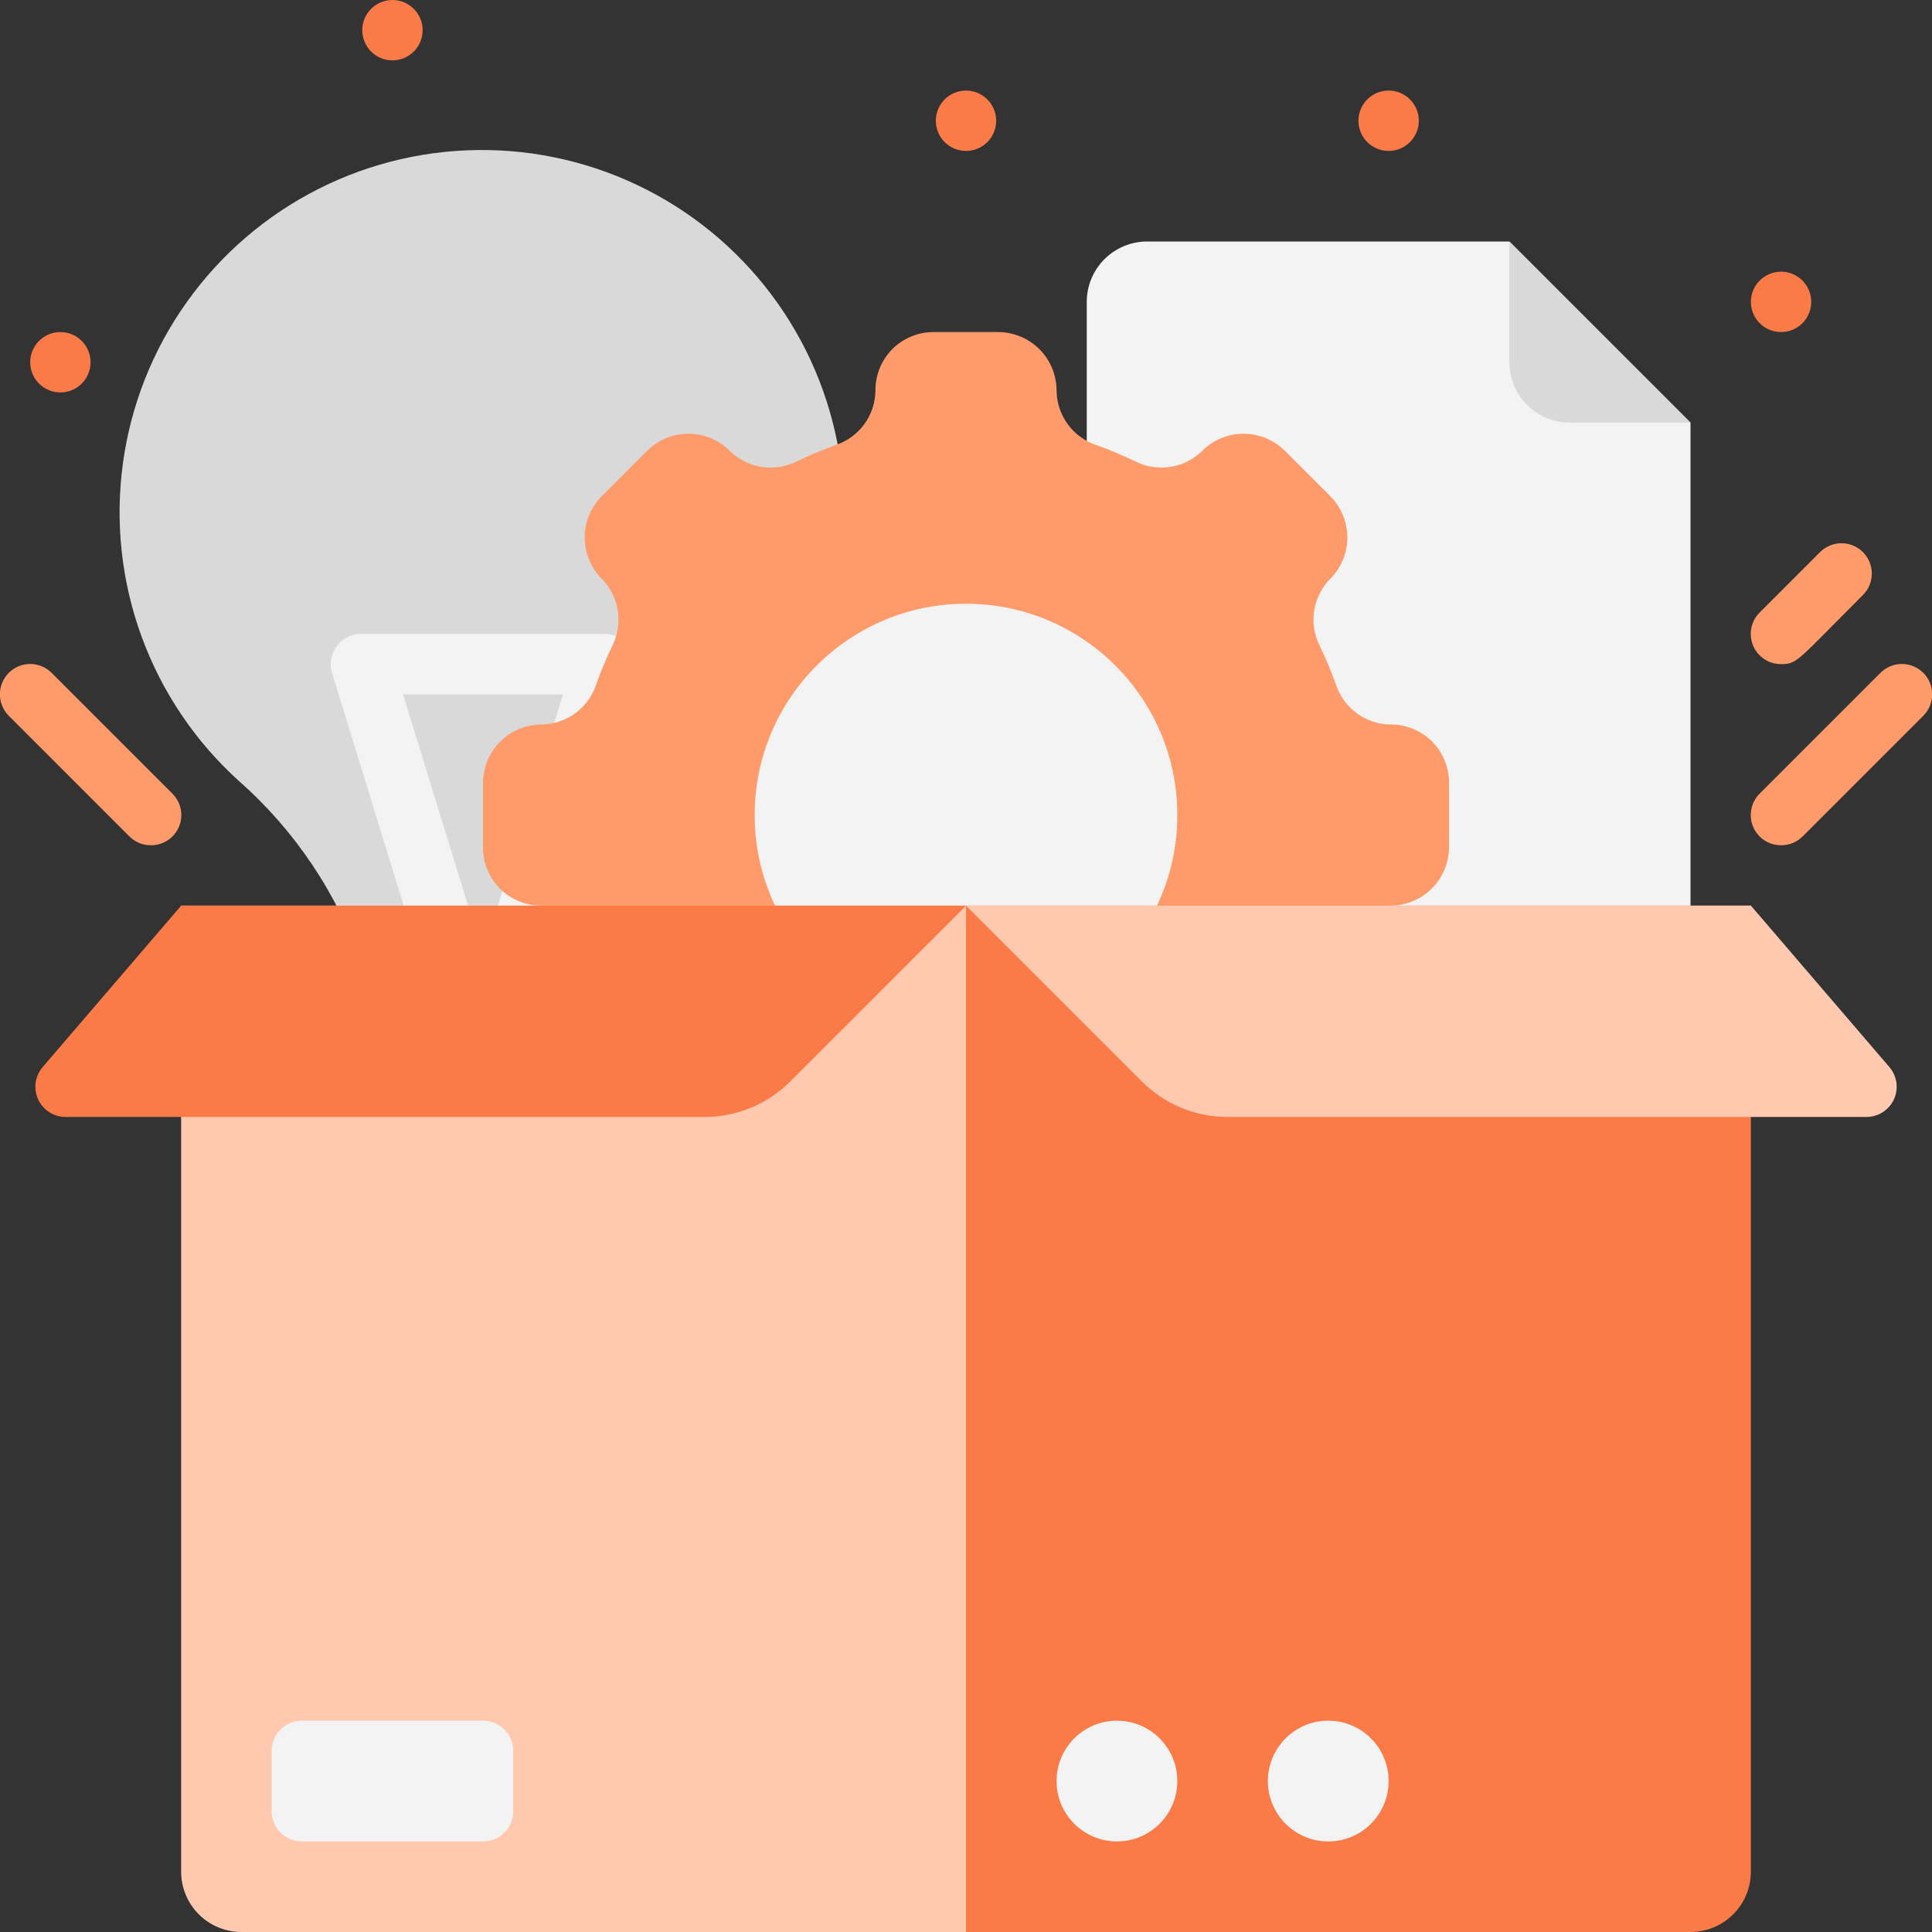
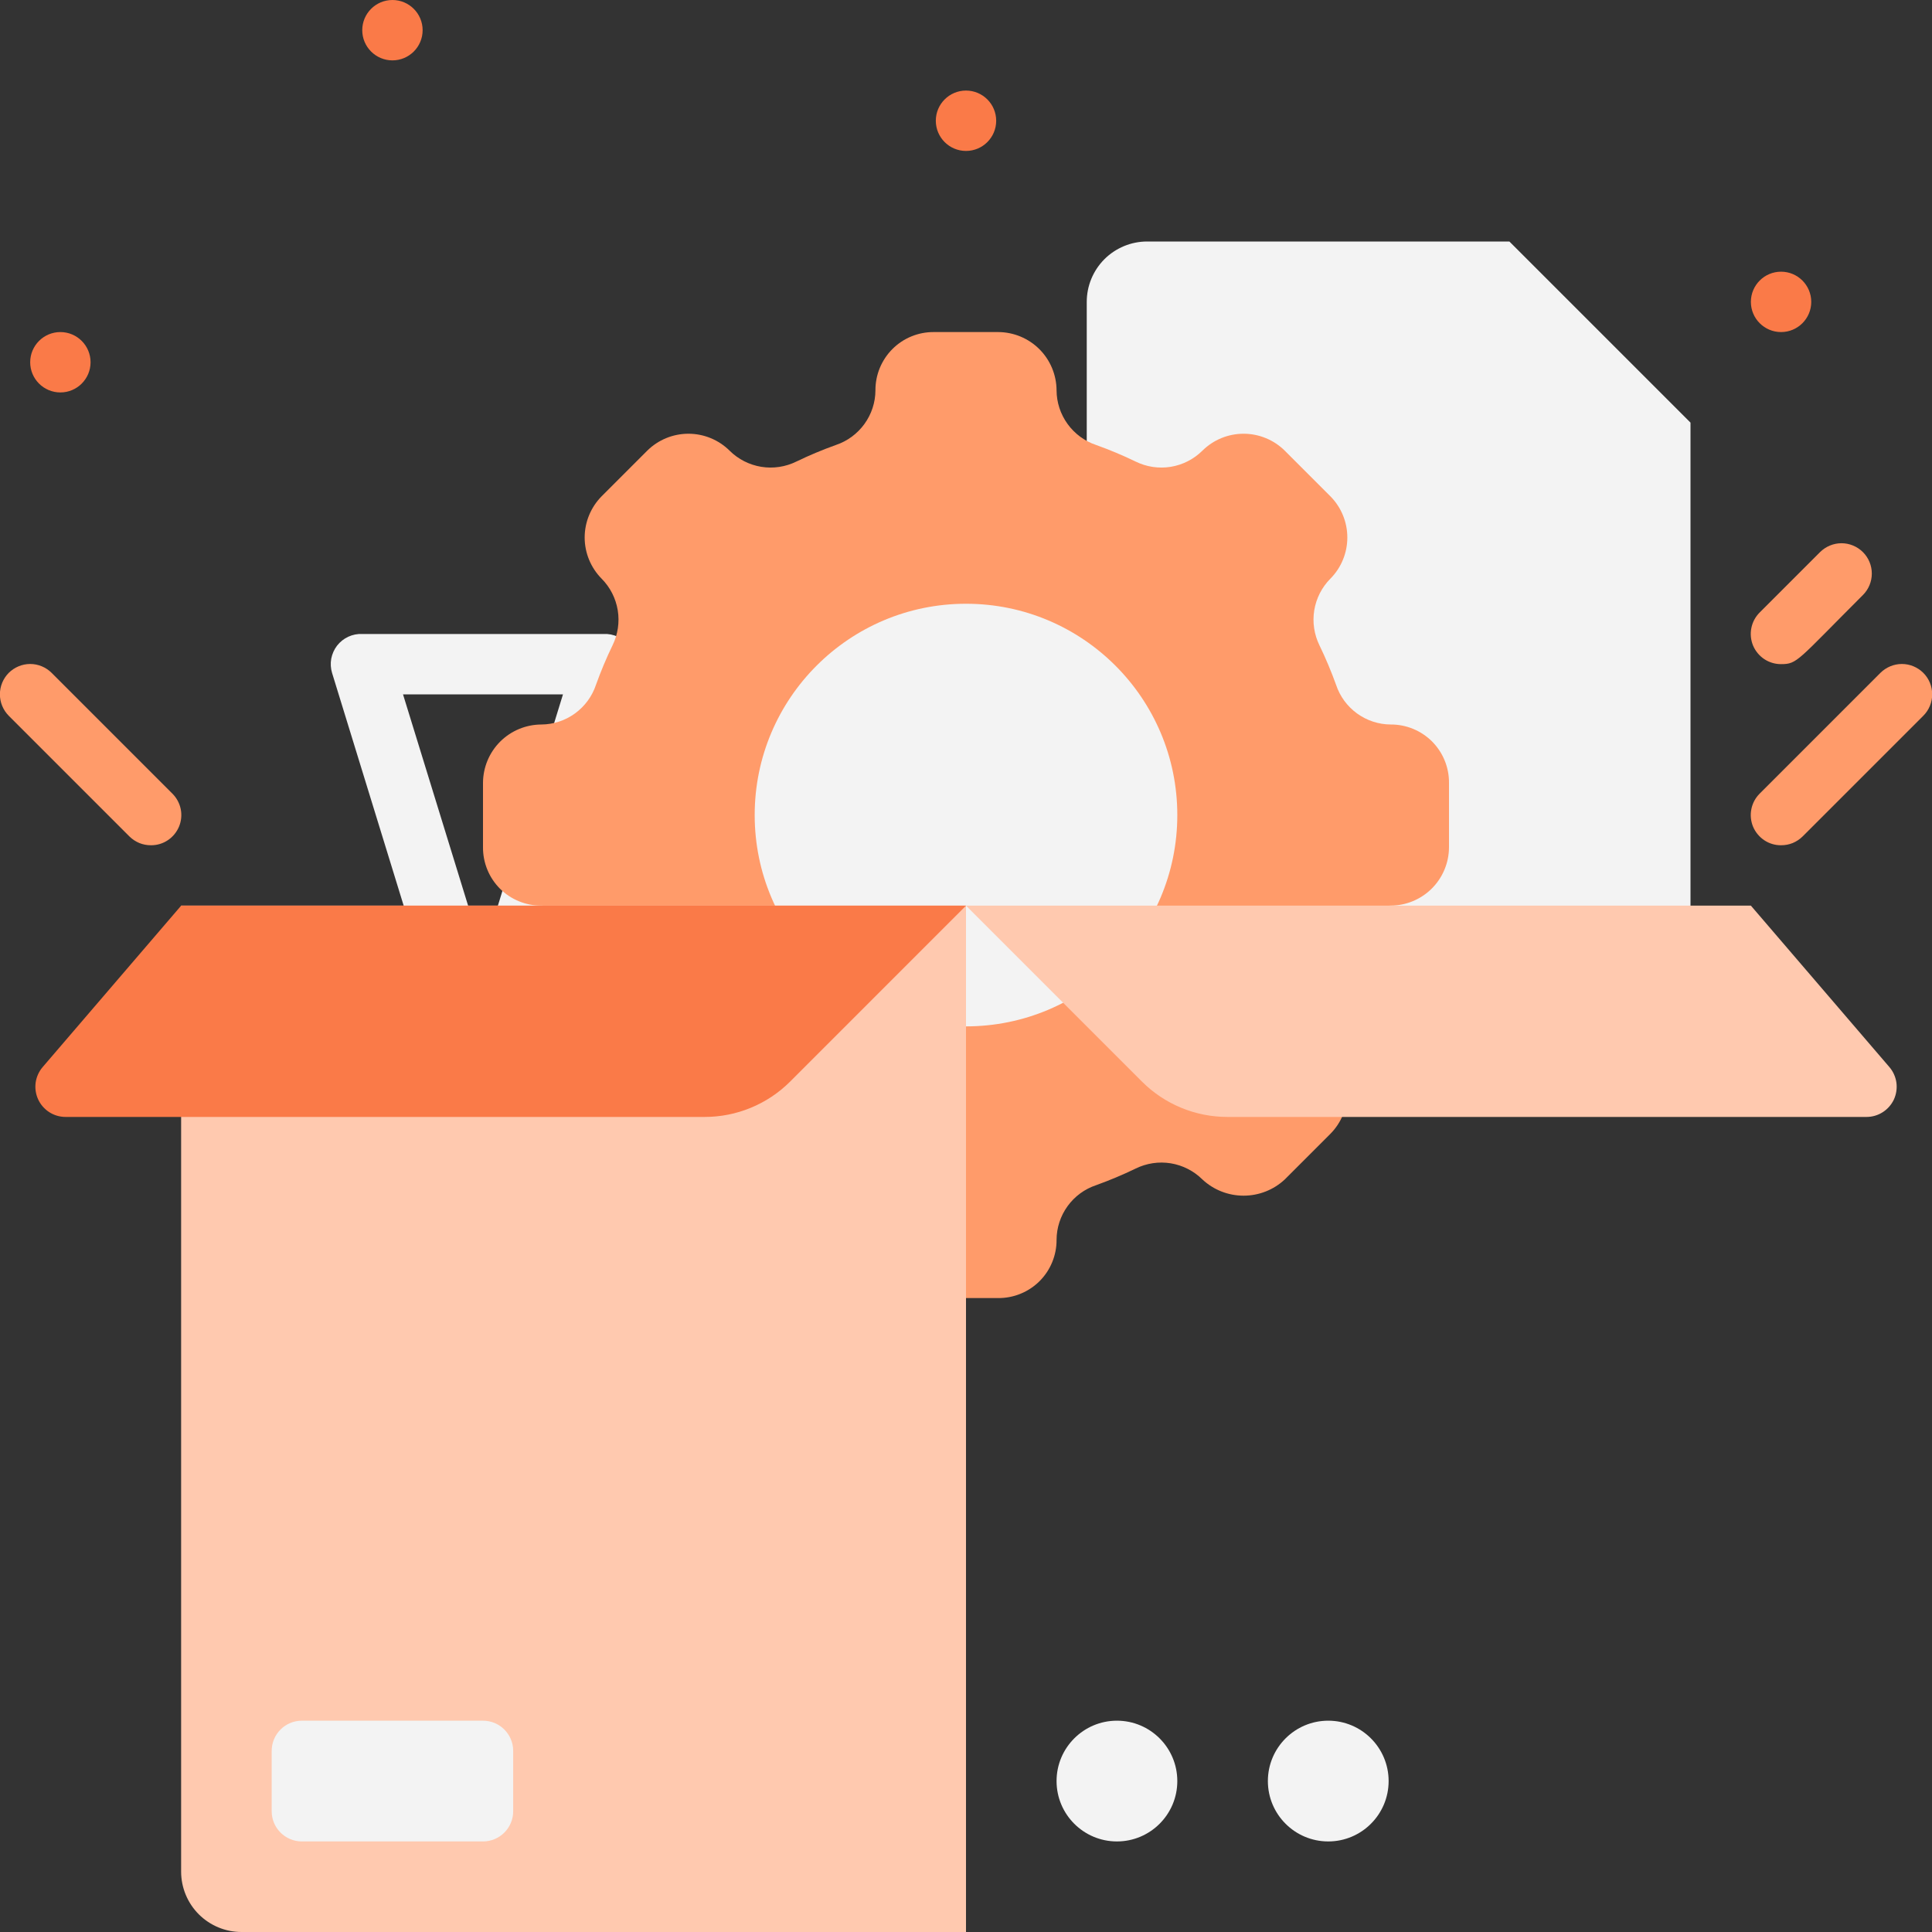
<svg xmlns="http://www.w3.org/2000/svg" width="40" height="40" viewBox="0 0 40 40" fill="none">
  <rect x="0" y="0" width="40" height="40" fill="#333333" stroke="none" />
  <g clip-path="url(#clip0_1_264)">
-     <path d="M17.464 9.863C17.59 11.046 17.432 12.243 17.004 13.354C16.576 14.464 15.889 15.457 15.001 16.25C13.856 17.233 12.993 18.504 12.501 19.931C12.464 20.031 13.014 20 7.501 20C6.997 18.519 6.113 17.196 4.939 16.163C4.037 15.345 3.347 14.32 2.93 13.176C2.513 12.033 2.38 10.804 2.544 9.598C2.707 8.392 3.162 7.243 3.869 6.252C4.575 5.26 5.513 4.456 6.6 3.908C7.687 3.36 8.891 3.085 10.109 3.107C11.326 3.128 12.52 3.446 13.587 4.032C14.654 4.618 15.562 5.456 16.233 6.471C16.904 7.487 17.318 8.651 17.439 9.863H17.464Z" fill="#D9D9D9" />
    <path d="M9.375 22.057L6.875 13.932C6.846 13.836 6.84 13.735 6.858 13.637C6.877 13.539 6.918 13.446 6.979 13.367C7.04 13.288 7.12 13.225 7.21 13.183C7.301 13.141 7.4 13.121 7.5 13.126H12.5C12.6 13.121 12.699 13.141 12.79 13.183C12.881 13.225 12.96 13.288 13.021 13.367C13.082 13.446 13.124 13.539 13.142 13.637C13.16 13.735 13.154 13.836 13.125 13.932L10.625 22.057C10.625 22.223 10.559 22.382 10.442 22.499C10.325 22.616 10.166 22.682 10 22.682C9.834 22.682 9.675 22.616 9.558 22.499C9.441 22.382 9.375 22.223 9.375 22.057ZM8.344 14.376L10 19.751L11.656 14.376H8.344Z" fill="#F3F3F3" />
    <path d="M35 8.75V21.25H22.5V6.25C22.5 5.918 22.632 5.601 22.866 5.366C23.101 5.132 23.419 5 23.75 5H31.25L35 8.75Z" fill="#F3F3F3" />
    <path d="M30 17.544V16.206C30.001 16.048 29.97 15.89 29.91 15.744C29.85 15.597 29.761 15.464 29.649 15.351C29.536 15.239 29.403 15.15 29.256 15.09C29.11 15.03 28.952 14.999 28.794 15C28.543 14.999 28.3 14.919 28.097 14.772C27.894 14.625 27.742 14.419 27.663 14.181C27.562 13.902 27.448 13.629 27.319 13.363C27.208 13.137 27.17 12.883 27.21 12.636C27.251 12.388 27.367 12.159 27.544 11.981C27.769 11.754 27.895 11.448 27.895 11.128C27.895 10.809 27.769 10.502 27.544 10.275L26.6 9.331C26.373 9.106 26.066 8.98 25.747 8.98C25.427 8.98 25.121 9.106 24.894 9.331C24.715 9.508 24.487 9.624 24.239 9.665C23.991 9.705 23.738 9.667 23.512 9.556C23.246 9.427 22.973 9.313 22.694 9.213C22.456 9.133 22.25 8.981 22.103 8.778C21.956 8.575 21.876 8.332 21.875 8.081C21.873 7.762 21.746 7.456 21.52 7.23C21.294 7.004 20.988 6.877 20.669 6.875H19.331C19.173 6.874 19.015 6.905 18.869 6.965C18.722 7.025 18.589 7.114 18.477 7.226C18.364 7.339 18.276 7.472 18.215 7.619C18.155 7.765 18.124 7.923 18.125 8.081C18.124 8.332 18.044 8.575 17.897 8.778C17.75 8.981 17.544 9.133 17.306 9.213C17.027 9.313 16.754 9.427 16.488 9.556C16.262 9.667 16.009 9.705 15.761 9.665C15.513 9.624 15.284 9.508 15.106 9.331C14.879 9.106 14.573 8.98 14.253 8.98C13.934 8.98 13.627 9.106 13.4 9.331L12.456 10.275C12.232 10.502 12.105 10.809 12.105 11.128C12.105 11.448 12.232 11.754 12.456 11.981C12.633 12.159 12.749 12.388 12.79 12.636C12.83 12.883 12.792 13.137 12.681 13.363C12.552 13.629 12.438 13.902 12.338 14.181C12.258 14.419 12.106 14.625 11.903 14.772C11.7 14.919 11.457 14.999 11.206 15C10.887 15.002 10.581 15.129 10.355 15.355C10.129 15.581 10.002 15.887 10 16.206V17.544C9.999 17.702 10.03 17.86 10.09 18.006C10.15 18.153 10.239 18.286 10.351 18.399C10.464 18.511 10.597 18.6 10.744 18.66C10.89 18.72 11.048 18.751 11.206 18.75C11.457 18.751 11.7 18.831 11.903 18.978C12.106 19.125 12.258 19.331 12.338 19.569C12.438 19.848 12.552 20.121 12.681 20.387C12.792 20.613 12.83 20.866 12.79 21.114C12.749 21.362 12.633 21.59 12.456 21.769C12.232 21.996 12.105 22.302 12.105 22.622C12.105 22.941 12.232 23.248 12.456 23.475L13.4 24.419C13.627 24.644 13.934 24.77 14.253 24.77C14.573 24.77 14.879 24.644 15.106 24.419C15.284 24.242 15.513 24.126 15.761 24.085C16.009 24.045 16.262 24.083 16.488 24.194C16.754 24.323 17.027 24.437 17.306 24.538C17.544 24.617 17.75 24.769 17.897 24.972C18.044 25.175 18.124 25.418 18.125 25.669C18.127 25.988 18.254 26.294 18.48 26.52C18.706 26.746 19.012 26.873 19.331 26.875H20.669C20.827 26.876 20.985 26.845 21.131 26.785C21.278 26.725 21.411 26.636 21.524 26.524C21.636 26.411 21.725 26.278 21.785 26.131C21.845 25.985 21.876 25.827 21.875 25.669C21.876 25.418 21.956 25.175 22.103 24.972C22.25 24.769 22.456 24.617 22.694 24.538C22.973 24.437 23.246 24.323 23.512 24.194C23.738 24.083 23.991 24.045 24.239 24.085C24.487 24.126 24.715 24.242 24.894 24.419C25.125 24.635 25.43 24.755 25.747 24.755C26.064 24.755 26.369 24.635 26.6 24.419L27.544 23.475C27.769 23.248 27.895 22.941 27.895 22.622C27.895 22.302 27.769 21.996 27.544 21.769C27.367 21.59 27.251 21.362 27.21 21.114C27.17 20.866 27.208 20.613 27.319 20.387C27.448 20.121 27.562 19.848 27.663 19.569C27.742 19.331 27.894 19.125 28.097 18.978C28.3 18.831 28.543 18.751 28.794 18.75C29.113 18.748 29.419 18.621 29.645 18.395C29.871 18.169 29.998 17.863 30 17.544Z" fill="#FF9B6A" />
    <path d="M20 21.25C22.416 21.25 24.375 19.291 24.375 16.875C24.375 14.459 22.416 12.5 20 12.5C17.584 12.5 15.625 14.459 15.625 16.875C15.625 19.291 17.584 21.25 20 21.25Z" fill="#F3F3F3" />
    <path d="M3.75 18.75H20V40H5C4.668 40 4.351 39.868 4.116 39.634C3.882 39.4 3.75 39.081 3.75 38.75V18.75Z" fill="#FFC9AF" />
-     <path d="M20 18.75H36.25V38.75C36.25 39.081 36.118 39.4 35.884 39.634C35.65 39.868 35.331 40 35 40H20V18.75Z" fill="#FA7A48" />
    <path d="M3.751 18.75L0.882 22.094C0.805 22.184 0.755 22.296 0.738 22.414C0.722 22.532 0.74 22.653 0.79 22.762C0.84 22.87 0.92 22.962 1.02 23.026C1.121 23.091 1.238 23.125 1.357 23.125H14.589C14.917 23.125 15.242 23.061 15.546 22.935C15.849 22.81 16.125 22.626 16.358 22.394L20.001 18.75H3.751Z" fill="#FA7A48" />
    <path d="M36.25 18.75L39.119 22.094C39.196 22.184 39.246 22.296 39.263 22.414C39.279 22.532 39.261 22.653 39.212 22.762C39.161 22.87 39.081 22.962 38.981 23.026C38.88 23.091 38.763 23.125 38.644 23.125H25.413C25.084 23.125 24.759 23.061 24.455 22.935C24.152 22.81 23.876 22.626 23.644 22.394L20 18.75H36.25Z" fill="#FFC9AF" />
    <path d="M10 35.625H6.25C5.905 35.625 5.625 35.905 5.625 36.25V37.5C5.625 37.845 5.905 38.125 6.25 38.125H10C10.345 38.125 10.625 37.845 10.625 37.5V36.25C10.625 35.905 10.345 35.625 10 35.625Z" fill="#F3F3F3" />
    <path d="M23.125 38.125C23.815 38.125 24.375 37.565 24.375 36.875C24.375 36.185 23.815 35.625 23.125 35.625C22.435 35.625 21.875 36.185 21.875 36.875C21.875 37.565 22.435 38.125 23.125 38.125Z" fill="#F3F3F3" />
    <path d="M27.5 38.125C28.19 38.125 28.75 37.565 28.75 36.875C28.75 36.185 28.19 35.625 27.5 35.625C26.81 35.625 26.25 36.185 26.25 36.875C26.25 37.565 26.81 38.125 27.5 38.125Z" fill="#F3F3F3" />
-     <path d="M35 8.75H32.5C32.169 8.75 31.851 8.618 31.616 8.384C31.382 8.149 31.25 7.832 31.25 7.5V5L35 8.75Z" fill="#D9D9D9" />
    <path d="M36.876 17.5C36.752 17.501 36.63 17.465 36.527 17.396C36.424 17.327 36.343 17.229 36.295 17.115C36.248 17 36.235 16.874 36.26 16.752C36.284 16.63 36.344 16.519 36.432 16.431L38.932 13.931C39.05 13.814 39.21 13.747 39.376 13.747C39.543 13.747 39.702 13.814 39.82 13.931C39.938 14.049 40.004 14.209 40.004 14.375C40.004 14.541 39.938 14.701 39.82 14.819L37.32 17.319C37.261 17.377 37.192 17.422 37.116 17.454C37.04 17.485 36.958 17.5 36.876 17.5Z" fill="#FF9B6A" />
    <path d="M36.876 13.75C36.752 13.751 36.63 13.714 36.527 13.646C36.424 13.577 36.343 13.479 36.295 13.365C36.248 13.25 36.235 13.124 36.26 13.002C36.284 12.88 36.344 12.769 36.432 12.681L37.682 11.431C37.8 11.314 37.96 11.247 38.126 11.247C38.293 11.247 38.452 11.314 38.57 11.431C38.688 11.549 38.754 11.709 38.754 11.875C38.754 12.041 38.688 12.201 38.57 12.319C37.207 13.681 37.214 13.75 36.876 13.75Z" fill="#FF9B6A" />
    <path d="M3.125 17.5C3.043 17.5 2.961 17.485 2.885 17.454C2.809 17.422 2.74 17.377 2.681 17.319L0.181 14.819C0.064 14.701 -0.002 14.541 -0.002 14.375C-0.002 14.209 0.064 14.049 0.181 13.931C0.299 13.814 0.459 13.747 0.625 13.747C0.792 13.747 0.951 13.814 1.069 13.931L3.569 16.431C3.657 16.519 3.717 16.63 3.742 16.752C3.766 16.874 3.754 17 3.706 17.115C3.658 17.229 3.578 17.327 3.474 17.396C3.371 17.465 3.249 17.501 3.125 17.5Z" fill="#FF9B6A" />
    <path d="M36.875 6.875C37.22 6.875 37.5 6.595 37.5 6.25C37.5 5.905 37.22 5.625 36.875 5.625C36.53 5.625 36.25 5.905 36.25 6.25C36.25 6.595 36.53 6.875 36.875 6.875Z" fill="#FA7A48" />
    <path d="M1.25 8.125C1.595 8.125 1.875 7.845 1.875 7.5C1.875 7.155 1.595 6.875 1.25 6.875C0.905 6.875 0.625 7.155 0.625 7.5C0.625 7.845 0.905 8.125 1.25 8.125Z" fill="#FA7A48" />
    <path d="M8.125 1.25C8.47 1.25 8.75 0.97 8.75 0.625C8.75 0.28 8.47 0 8.125 0C7.78 0 7.5 0.28 7.5 0.625C7.5 0.97 7.78 1.25 8.125 1.25Z" fill="#FA7A48" />
    <path d="M20 3.125C20.345 3.125 20.625 2.845 20.625 2.5C20.625 2.155 20.345 1.875 20 1.875C19.655 1.875 19.375 2.155 19.375 2.5C19.375 2.845 19.655 3.125 20 3.125Z" fill="#FA7A48" />
-     <path d="M28.75 3.125C29.095 3.125 29.375 2.845 29.375 2.5C29.375 2.155 29.095 1.875 28.75 1.875C28.405 1.875 28.125 2.155 28.125 2.5C28.125 2.845 28.405 3.125 28.75 3.125Z" fill="#FA7A48" />
  </g>
  <defs>
    <clipPath id="clip0_1_264">
      <rect width="40" height="40" fill="white" />
    </clipPath>
  </defs>
</svg>